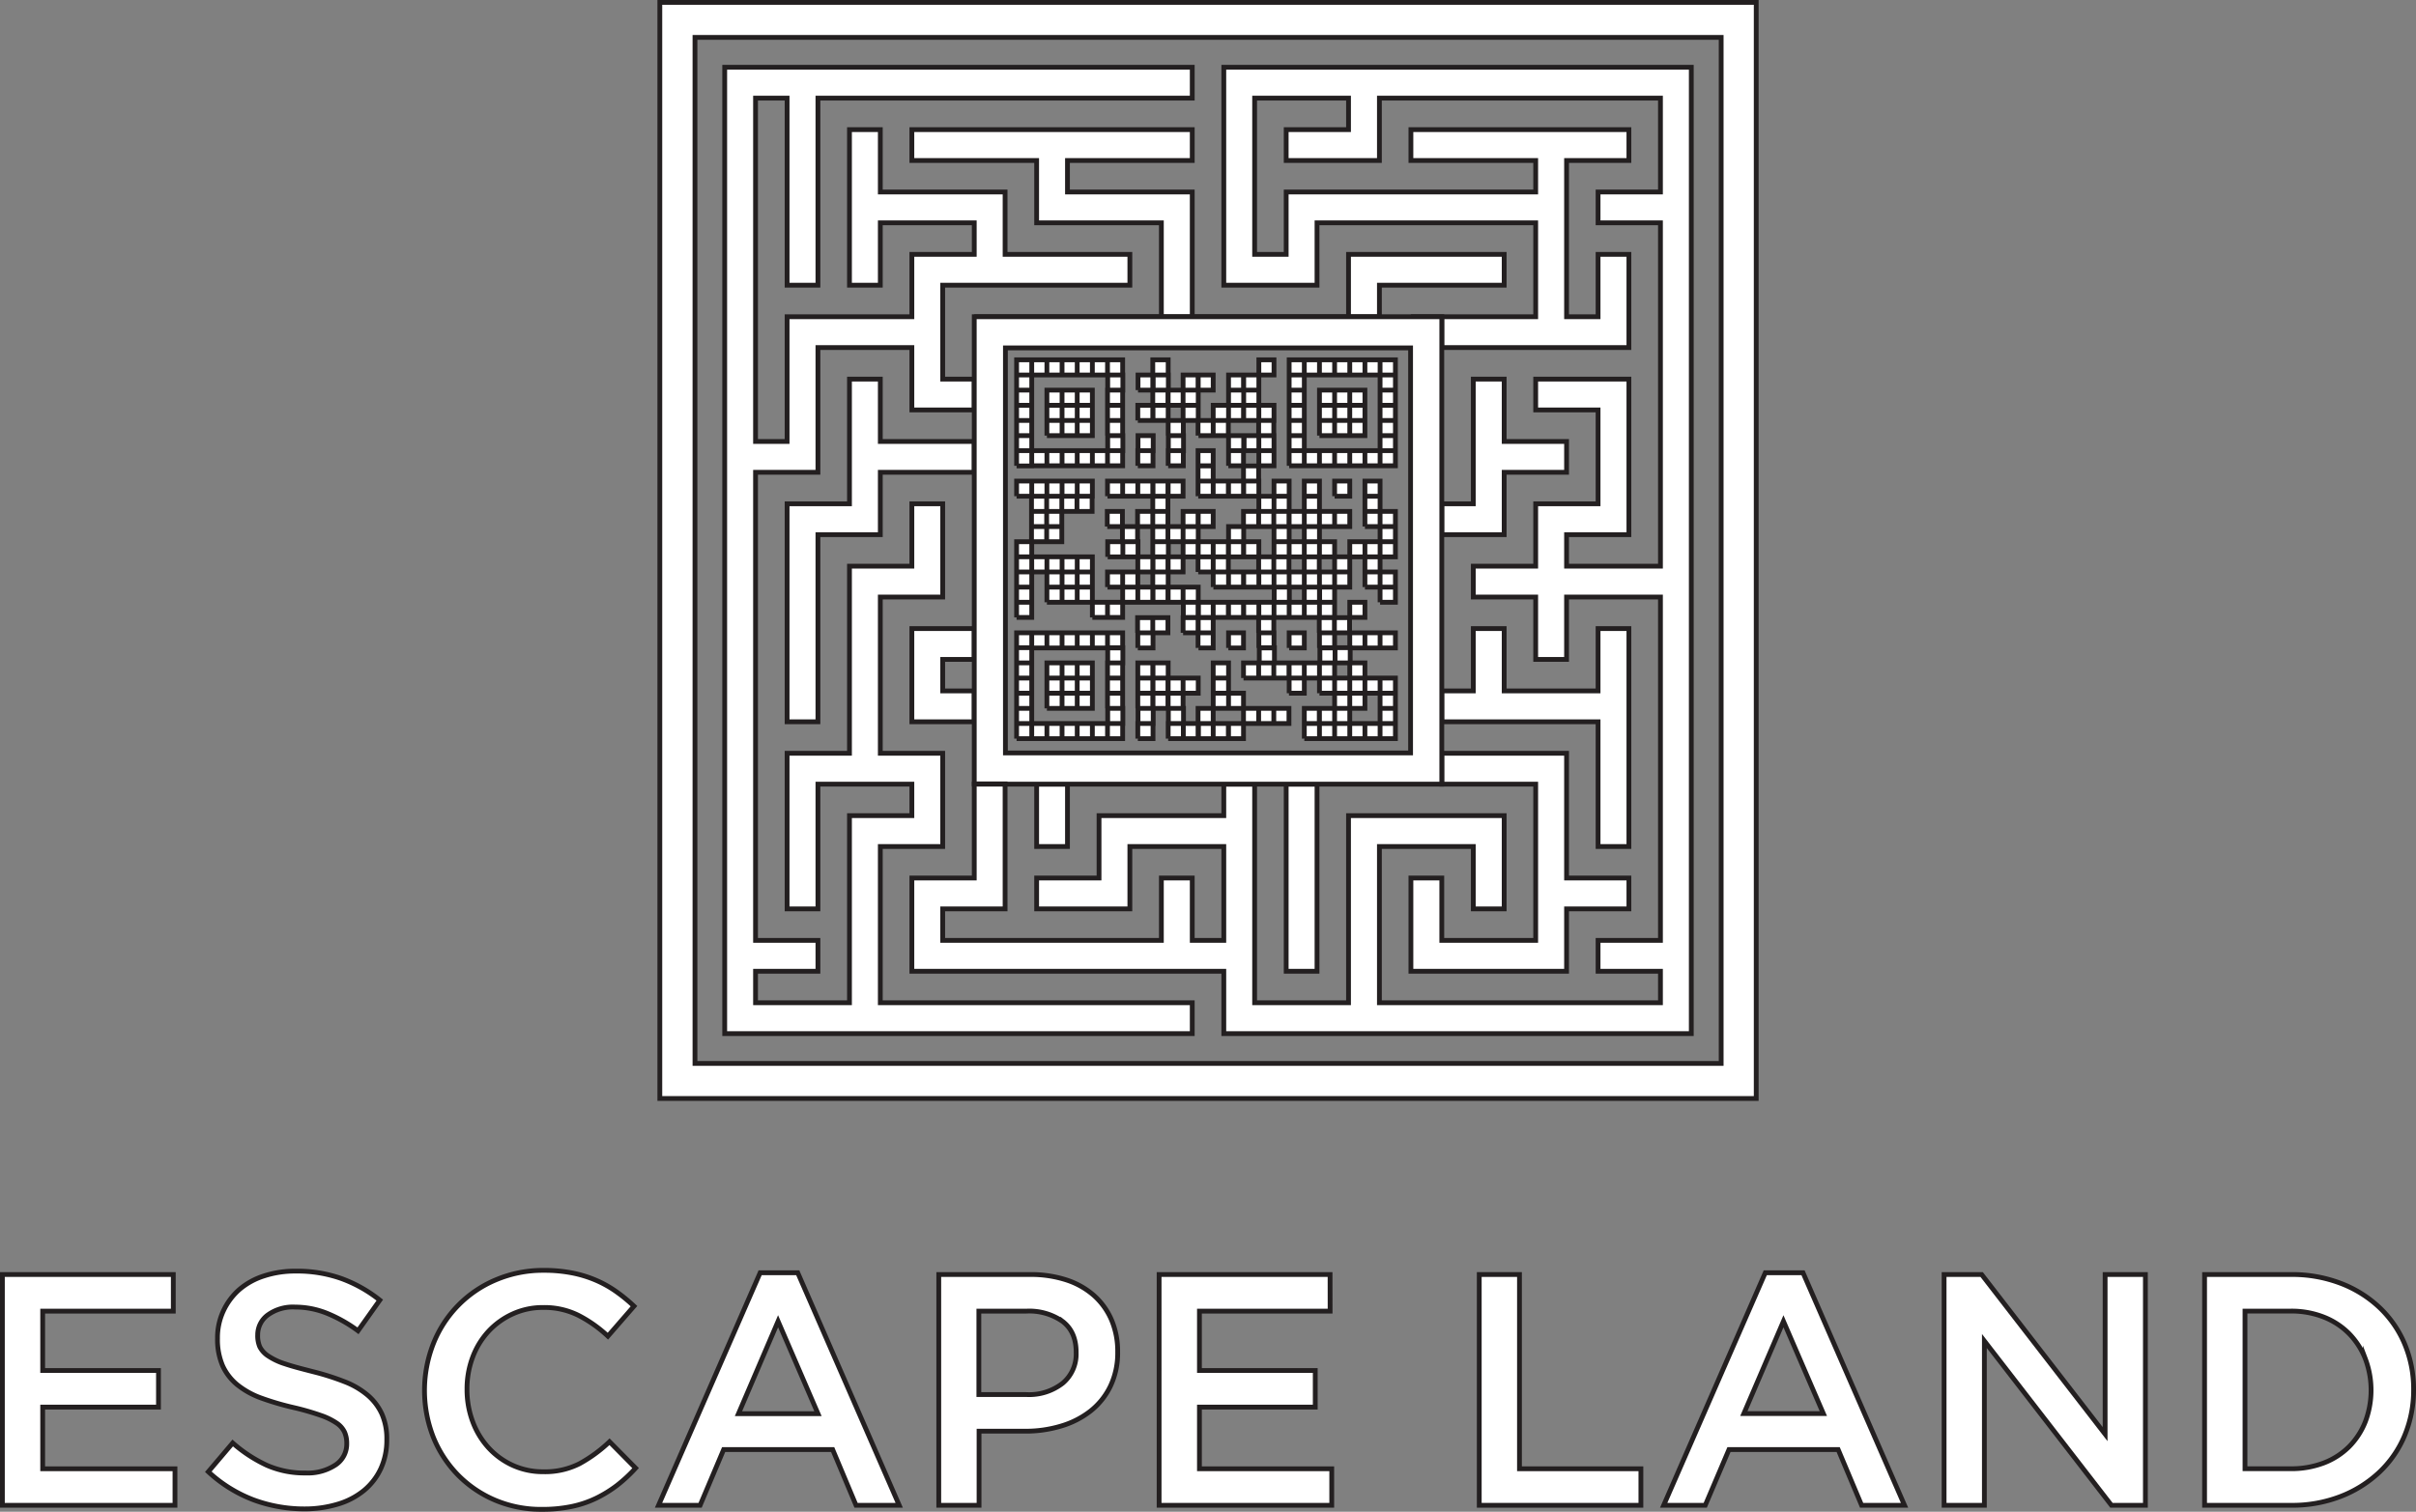
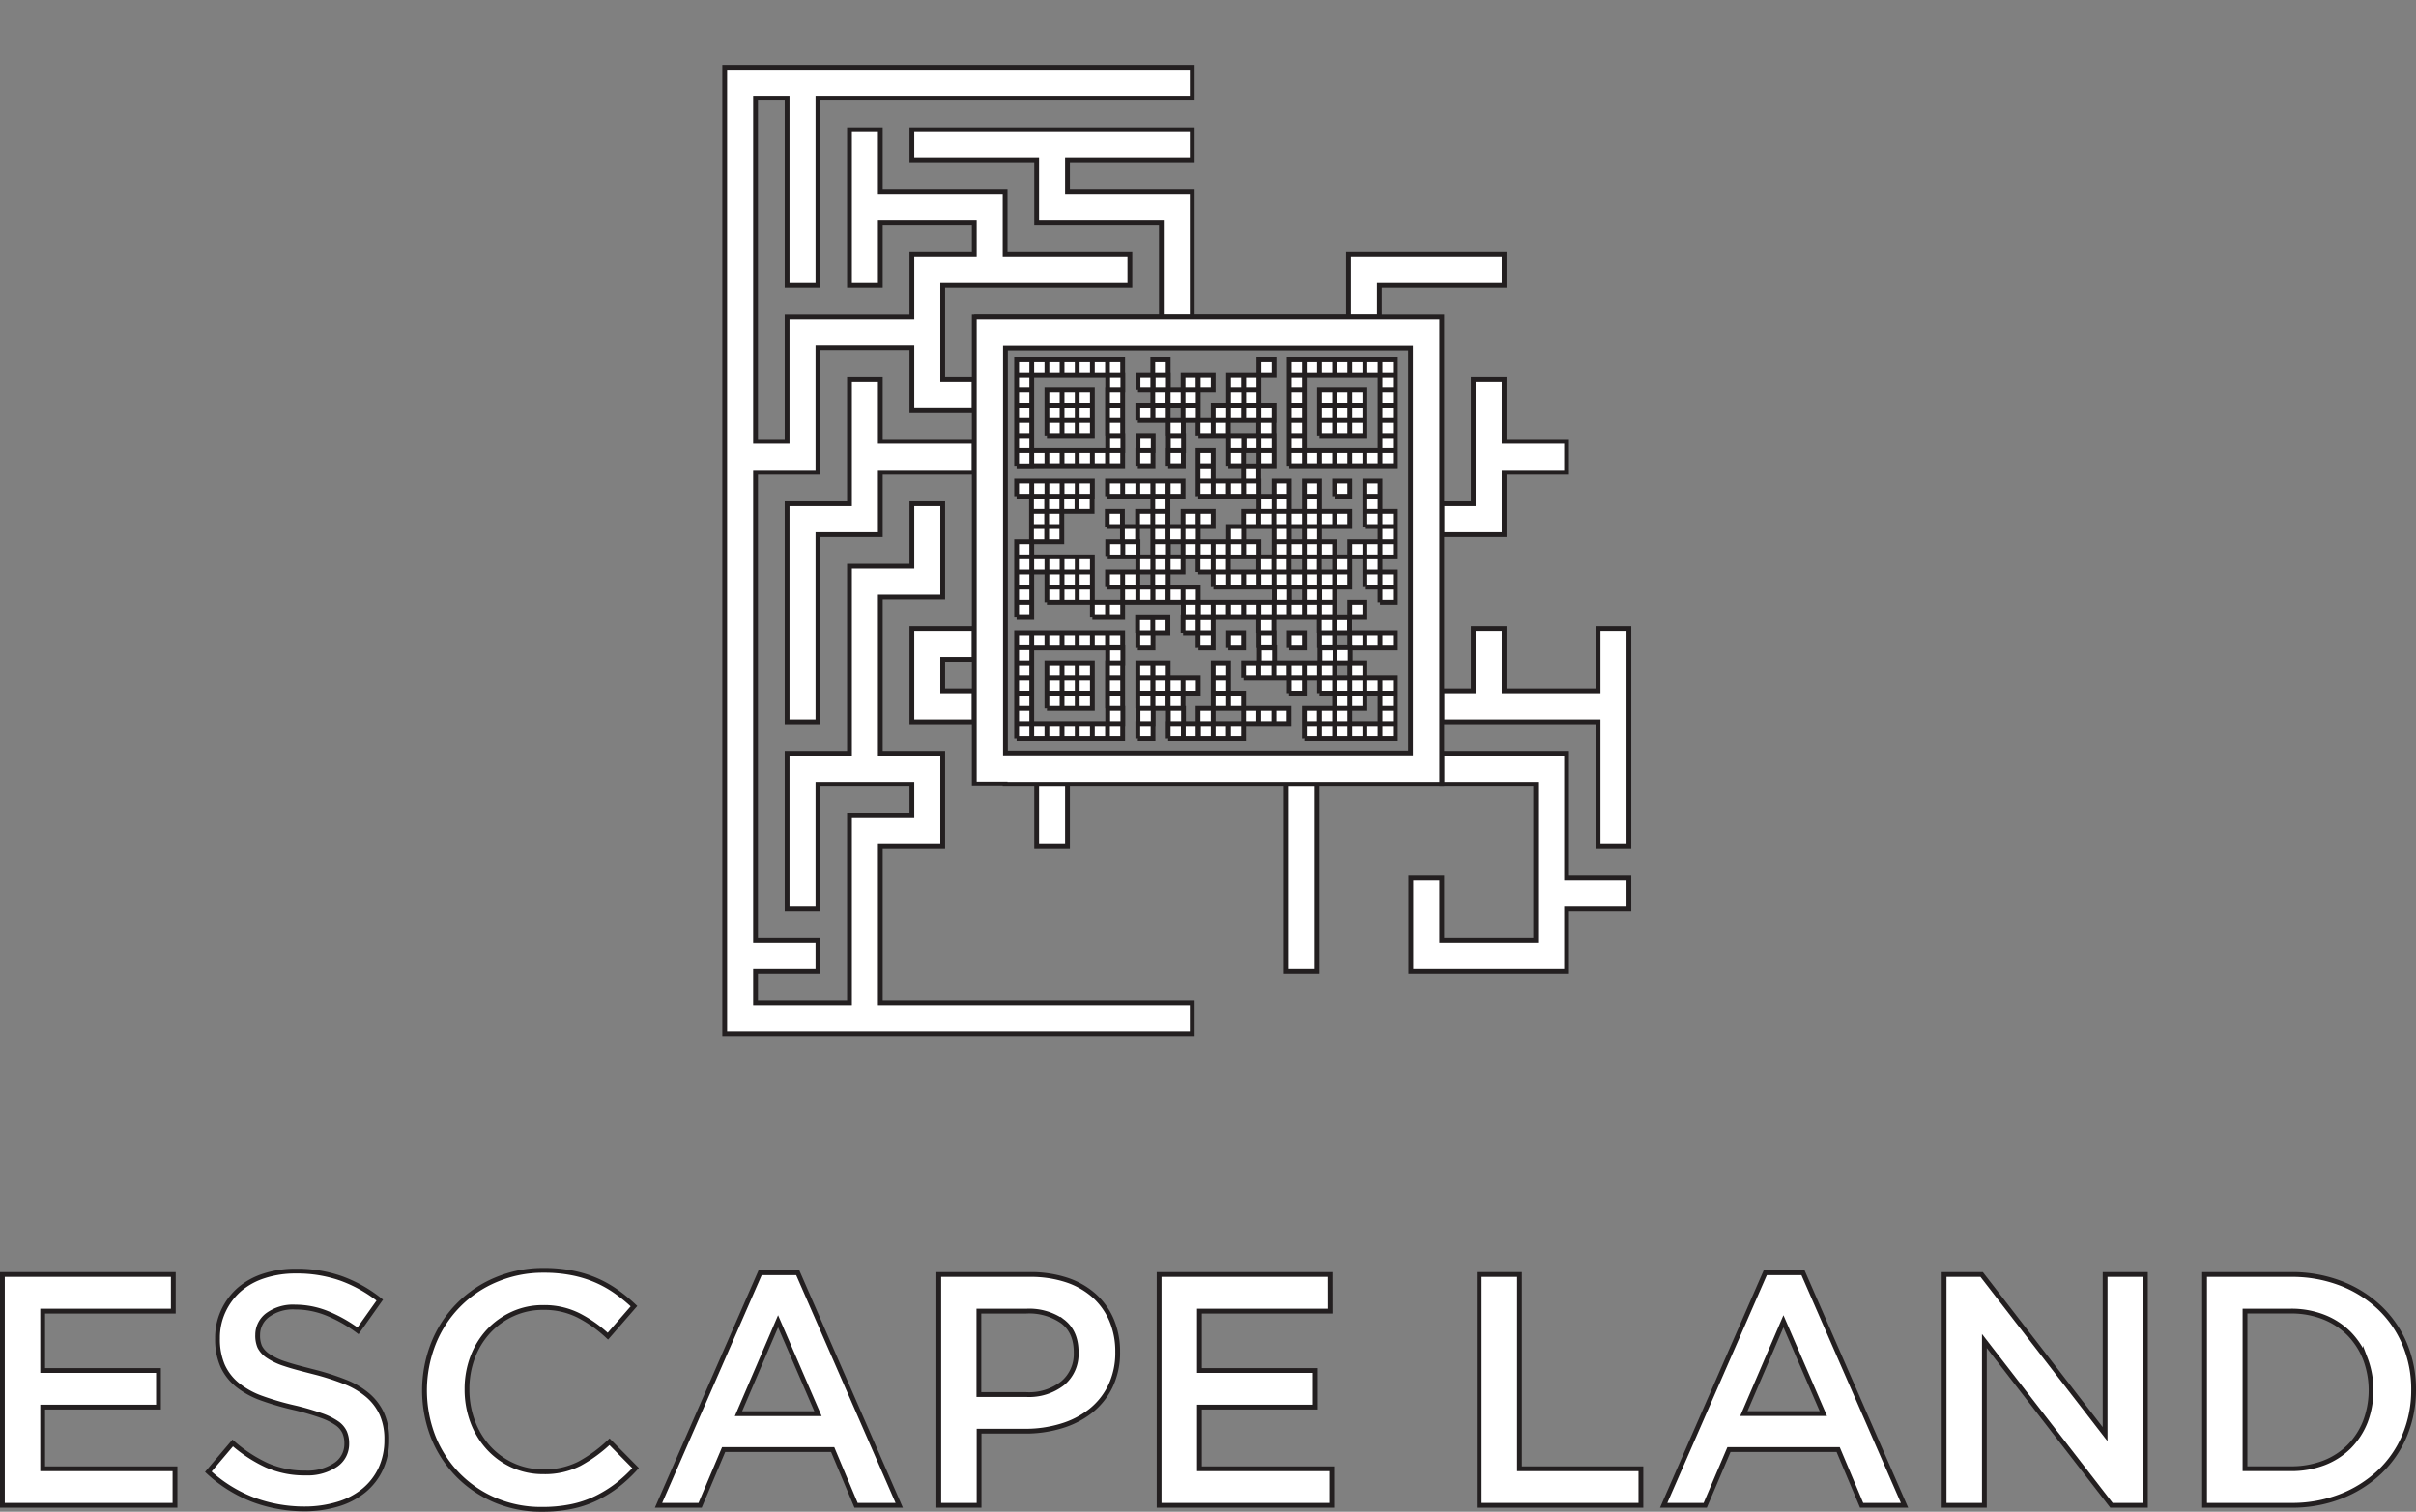
<svg xmlns="http://www.w3.org/2000/svg" viewBox="0 0 503.83 315.34">
  <rect x="0" y="0" width="503.83" height="315.34" fill="#808080" stroke="none" />
  <defs>
    <style>.cls-1{fill:#fff;stroke:#231f20;stroke-miterlimit:10;}</style>
  </defs>
  <title>Risorsa 6</title>
  <g id="Livello_2" data-name="Livello 2">
    <g id="Layer_1" data-name="Layer 1">
      <path class="cls-1" d="M36.14,273.5H8.9v12.38H33.05v7.64H8.9v12.86H36.49V314H.5V265.86H36.14Z" />
      <path class="cls-1" d="M54.17,280.93a5.06,5.06,0,0,0,1.76,1.92,13.67,13.67,0,0,0,3.52,1.65c1.49.51,3.39,1,5.69,1.59a54.28,54.28,0,0,1,6.73,2.13,16.73,16.73,0,0,1,4.86,2.86A11.25,11.25,0,0,1,79.66,295a12.72,12.72,0,0,1,1,5.26,14.21,14.21,0,0,1-1.26,6.12,13,13,0,0,1-3.52,4.54,15.56,15.56,0,0,1-5.41,2.83,23.81,23.81,0,0,1-6.94,1,30.43,30.43,0,0,1-10.67-1.89A29,29,0,0,1,43.44,307L48.53,301a29.51,29.51,0,0,0,7.09,4.64,19.44,19.44,0,0,0,8.11,1.62A10.51,10.51,0,0,0,70,305.56a5.22,5.22,0,0,0,2.31-4.48,5.73,5.73,0,0,0-.45-2.33,4.71,4.71,0,0,0-1.66-1.9,13.79,13.79,0,0,0-3.31-1.61,54.08,54.08,0,0,0-5.48-1.59,57.53,57.53,0,0,1-6.87-2,17.42,17.42,0,0,1-5-2.75,11,11,0,0,1-3.11-4,13.76,13.76,0,0,1-1.07-5.71,13.17,13.17,0,0,1,1.23-5.75A13.52,13.52,0,0,1,49.9,269a14.88,14.88,0,0,1,5.17-2.85,20.81,20.81,0,0,1,6.6-1,27.65,27.65,0,0,1,9.53,1.55,28.41,28.41,0,0,1,8,4.5l-4.54,6.4a29.68,29.68,0,0,0-6.54-3.68,17.72,17.72,0,0,0-6.54-1.27,8.94,8.94,0,0,0-5.78,1.68,5.14,5.14,0,0,0-2.06,4.1A5.87,5.87,0,0,0,54.17,280.93Z" />
      <path class="cls-1" d="M128.65,309.86a26.14,26.14,0,0,1-4.36,2.68,22.1,22.1,0,0,1-5.13,1.72,30.06,30.06,0,0,1-6.16.58,24.51,24.51,0,0,1-9.77-1.92,24,24,0,0,1-7.74-5.26,24.3,24.3,0,0,1-5.13-7.88,26.74,26.74,0,0,1,0-19.47,23.95,23.95,0,0,1,13-13.32,25.18,25.18,0,0,1,10-2,30.1,30.1,0,0,1,6,.55,24.29,24.29,0,0,1,5,1.55,23.15,23.15,0,0,1,4.2,2.37,33.9,33.9,0,0,1,3.65,3l-5.44,6.26a27,27,0,0,0-6.12-4.33,15.86,15.86,0,0,0-7.36-1.65,15,15,0,0,0-6.37,1.34,15.78,15.78,0,0,0-5.06,3.64,16.43,16.43,0,0,0-3.3,5.41,18.71,18.71,0,0,0-1.17,6.67,19,19,0,0,0,1.17,6.71,16.7,16.7,0,0,0,3.3,5.47,15.59,15.59,0,0,0,5.06,3.68,15.15,15.15,0,0,0,6.37,1.34,15.92,15.92,0,0,0,7.56-1.68,29.78,29.78,0,0,0,6.26-4.58l5.44,5.5A30.61,30.61,0,0,1,128.65,309.86Z" />
      <path class="cls-1" d="M187.52,314h-9l-4.88-11.63H150.91L146,314h-8.67l21.19-48.51h7.84Zm-25.26-38.39L154,294.89h16.58Z" />
      <path class="cls-1" d="M231.55,289.18a14.78,14.78,0,0,1-4.14,5.16,18.36,18.36,0,0,1-6.14,3.13,25.46,25.46,0,0,1-7.52,1.07h-9.58V314h-8.4V265.86h19a23.9,23.9,0,0,1,7.61,1.13,16.32,16.32,0,0,1,5.78,3.27,14.46,14.46,0,0,1,3.64,5.09,16.72,16.72,0,0,1,1.28,6.68A16.07,16.07,0,0,1,231.55,289.18Zm-9.92-13.51A12.11,12.11,0,0,0,214,273.5h-9.87v17.4H214a11.37,11.37,0,0,0,7.63-2.38,7.91,7.91,0,0,0,2.79-6.32Q224.46,277.85,221.63,275.67Z" />
      <path class="cls-1" d="M277.38,273.5H250.13v12.38h24.15v7.64H250.13v12.86h27.59V314h-36V265.86h35.65Z" />
      <path class="cls-1" d="M308.48,265.86h8.39v40.52h25.32V314H308.48Z" />
      <path class="cls-1" d="M397.17,314h-8.95l-4.89-11.63H360.56L355.61,314h-8.67l21.19-48.51H376Zm-25.25-38.39-8.26,19.26h16.58Z" />
      <path class="cls-1" d="M439,265.86h8.4V314h-7.08l-26.5-34.27V314h-8.4V265.86h7.83L439,299.16Z" />
      <path class="cls-1" d="M501.48,299.4a22.32,22.32,0,0,1-5.27,7.67,24.88,24.88,0,0,1-8.12,5.09A27.94,27.94,0,0,1,477.74,314h-18V265.86h18a28.35,28.35,0,0,1,10.35,1.82,24.48,24.48,0,0,1,8.12,5.06,22.39,22.39,0,0,1,5.27,7.64,24.29,24.29,0,0,1,1.85,9.49A24.6,24.6,0,0,1,501.48,299.4Zm-8.23-16a15.88,15.88,0,0,0-3.38-5.22,15.31,15.31,0,0,0-5.28-3.45,18.39,18.39,0,0,0-6.9-1.24h-9.52v32.88h9.52a19,19,0,0,0,6.9-1.2,15.18,15.18,0,0,0,5.28-3.39,15.4,15.4,0,0,0,3.38-5.18,18.61,18.61,0,0,0,0-13.2Z" />
-       <path id="cornice" class="cls-1" d="M137.6.5V229.14H366.24V.5ZM358.93,221.83h-214V7.8h214Z" />
      <polygon class="cls-1" points="203.16 79.08 196.59 79.08 196.59 72.5 196.59 66.07 196.59 59.49 203.17 59.49 209.6 59.49 235.62 59.49 235.62 53.06 209.6 53.06 209.6 46.48 209.6 40.05 203.17 40.05 183.58 40.05 183.58 27.04 177.15 27.04 177.15 40.05 177.15 46.48 177.15 59.49 183.58 59.49 183.58 46.48 203.17 46.48 203.17 53.06 196.59 53.06 190.16 53.06 190.16 59.49 190.16 66.07 170.57 66.07 164.14 66.07 164.14 72.5 164.14 92.09 157.56 92.09 157.56 20.47 164.14 20.47 164.14 59.49 170.57 59.49 170.57 20.47 248.63 20.47 248.63 14.03 170.57 14.03 164.14 14.03 157.56 14.03 151.13 14.03 151.13 20.47 151.13 92.09 151.13 98.52 151.13 196.16 151.13 202.6 151.13 209.17 151.13 215.61 157.56 215.61 177.15 215.61 183.58 215.61 248.63 215.61 248.63 209.17 183.58 209.17 183.58 176.58 190.16 176.58 196.59 176.58 196.59 170.14 196.59 163.57 196.59 157.13 190.16 157.13 183.58 157.13 183.58 124.54 190.16 124.54 196.59 124.54 196.59 118.1 196.59 105.09 190.16 105.09 190.16 118.1 183.58 118.1 177.15 118.1 177.15 124.54 177.15 157.13 170.57 157.13 164.14 157.13 164.14 163.57 164.14 189.59 170.57 189.59 170.57 163.57 177.15 163.57 183.58 163.57 190.16 163.57 190.16 170.14 183.58 170.14 177.15 170.14 177.15 176.58 177.15 209.17 157.56 209.17 157.56 202.6 170.57 202.6 170.57 196.16 157.56 196.16 157.56 98.52 164.14 98.52 170.57 98.52 170.57 92.09 170.57 72.5 190.16 72.5 190.16 79.08 190.16 85.51 196.59 85.51 203.16 85.51 203.16 79.08 203.16 79.08" />
      <polygon class="cls-1" points="313.68 150.56 333.26 150.56 333.26 176.58 339.69 176.58 339.69 150.56 339.69 144.12 339.69 131.12 333.26 131.12 333.26 144.12 313.68 144.12 313.68 131.12 307.24 131.12 307.24 144.12 300.67 144.12 300.67 150.56 307.24 150.56 313.68 150.56" />
      <polygon class="cls-1" points="313.68 111.53 313.68 105.09 313.68 98.52 326.69 98.52 326.69 92.09 313.68 92.09 313.68 79.08 307.24 79.08 307.24 92.09 307.24 98.52 307.24 105.09 300.67 105.09 300.67 105.1 300.67 111.53 307.24 111.53 313.68 111.53" />
      <polygon class="cls-1" points="196.59 144.12 196.59 137.55 203.16 137.55 203.16 131.12 196.59 131.12 190.16 131.12 190.16 137.55 190.16 144.12 190.16 150.56 196.59 150.56 203.16 150.56 203.16 144.12 196.59 144.12" />
      <rect class="cls-1" x="268.22" y="163.57" width="6.43" height="39.03" />
      <polygon class="cls-1" points="320.25 183.15 320.25 189.59 320.25 196.16 300.67 196.16 300.67 183.15 294.23 183.15 294.23 196.16 294.23 202.6 300.67 202.6 320.25 202.6 326.69 202.6 326.69 196.16 326.69 189.59 339.69 189.59 339.69 183.15 326.69 183.15 326.69 163.57 326.69 157.13 320.25 157.13 300.67 157.13 300.67 157.13 300.67 163.57 320.25 163.57 320.25 183.15" />
      <polygon class="cls-1" points="235.62 66.07 242.19 66.07 248.63 66.07 255.2 66.07 261.64 66.07 281.22 66.07 287.66 66.07 287.66 66.07 287.66 59.49 313.68 59.49 313.68 53.06 287.66 53.06 281.22 53.06 281.22 59.49 281.22 66.07 261.64 66.07 255.21 66.07 248.63 66.07 248.63 46.48 248.63 40.05 242.19 40.05 222.61 40.05 222.61 33.48 248.63 33.48 248.63 27.04 222.61 27.04 216.18 27.04 190.16 27.04 190.16 33.48 216.18 33.48 216.18 40.05 216.18 46.48 222.61 46.48 242.19 46.48 242.19 66.07 235.62 66.07 229.19 66.07 203.17 66.07 203.17 66.07 229.18 66.07 235.62 66.07" />
-       <polygon class="cls-1" points="346.27 14.03 287.66 14.03 281.22 14.03 261.64 14.03 255.21 14.03 255.21 20.47 255.21 53.06 255.21 59.49 261.64 59.49 268.22 59.49 274.65 59.49 274.65 53.06 274.65 46.48 320.25 46.48 320.25 66.07 300.67 66.07 294.23 66.07 294.23 66.07 294.23 66.07 300.67 66.07 300.67 72.5 300.67 72.5 320.25 72.5 326.69 72.5 333.26 72.5 339.69 72.5 339.69 66.07 339.69 53.06 333.26 53.06 333.26 66.07 326.69 66.07 326.69 46.48 326.69 40.05 326.69 33.48 339.69 33.48 339.69 27.04 326.69 27.04 320.25 27.04 294.23 27.04 294.23 33.48 320.25 33.48 320.25 40.05 274.65 40.05 268.22 40.05 268.22 46.48 268.22 53.06 261.64 53.06 261.64 20.47 281.22 20.47 281.22 27.04 268.22 27.04 268.22 33.48 281.22 33.48 287.66 33.48 287.66 27.04 287.66 20.47 346.27 20.47 346.27 40.05 333.26 40.05 333.26 46.48 346.27 46.48 346.27 118.1 326.69 118.1 326.69 111.53 333.26 111.53 339.69 111.53 339.69 105.09 339.69 85.51 339.69 79.08 333.26 79.08 320.25 79.08 320.25 85.51 333.26 85.51 333.26 105.09 326.69 105.09 320.25 105.09 320.25 111.53 320.25 118.1 307.24 118.1 307.24 124.54 320.25 124.54 320.25 137.55 326.69 137.55 326.69 124.54 346.27 124.54 346.27 196.16 333.26 196.16 333.26 202.6 346.27 202.6 346.27 209.17 287.66 209.17 287.66 176.58 307.24 176.58 307.24 189.59 313.68 189.59 313.68 176.58 313.68 170.14 307.24 170.14 287.66 170.14 281.22 170.14 281.22 176.58 281.22 209.17 261.64 209.17 261.64 202.6 261.64 196.16 261.64 176.58 261.64 170.14 261.64 163.57 261.64 163.57 255.21 163.57 255.21 170.14 235.62 170.14 229.19 170.14 229.19 176.58 229.19 183.15 216.18 183.15 216.18 189.59 229.19 189.59 235.62 189.59 235.62 183.15 235.62 176.58 255.21 176.58 255.21 196.16 248.63 196.16 248.63 183.15 242.19 183.15 242.19 196.16 196.59 196.16 196.59 189.59 203.17 189.59 209.6 189.59 209.6 183.15 209.6 163.57 209.6 163.57 203.17 163.57 203.17 183.15 196.59 183.15 190.16 183.15 190.16 189.59 190.16 196.16 190.16 202.6 196.59 202.6 242.19 202.6 248.63 202.6 255.21 202.6 255.21 209.17 255.21 215.61 261.64 215.61 281.22 215.61 287.66 215.61 346.27 215.61 352.7 215.61 352.7 209.17 352.7 202.6 352.7 196.16 352.7 124.54 352.7 118.1 352.7 46.48 352.7 40.05 352.7 20.47 352.7 14.03 346.27 14.03" />
      <polygon class="cls-1" points="183.58 92.09 183.58 79.08 177.15 79.08 177.15 92.09 177.15 98.52 177.15 105.09 170.57 105.09 164.14 105.09 164.14 111.53 164.14 150.56 170.57 150.56 170.57 111.53 177.15 111.53 183.58 111.53 183.58 105.09 183.58 98.52 203.16 98.52 203.16 92.09 183.58 92.09" />
      <polygon class="cls-1" points="222.61 176.58 222.61 163.57 222.61 163.57 216.18 163.57 216.18 176.58 222.61 176.58" />
      <path class="cls-1" d="M209.6,163.57h91.07v-6.44h0v-6.57h0v-39h0V105.1h0V98.52h0V92.09h0V72.5h0V66.07h-97.5v13h0v6.43h0v6.58h0v6.43h0v39h0v13h0v13h6.43Zm.07-52v-39h84.49v84.49H209.67Z" />
      <path id="qr_code" data-name="qr code" class="cls-1" d="M212,154.08h3.16v-3.16H212v3.16m3.16,0h3.16v-3.16h-3.16v3.16m3.16,0h3.16v-3.16h-3.16v3.16m3.16,0h3.16v-3.16h-3.16v3.16m3.16,0h3.16v-3.16h-3.16v3.16m3.16,0h3.16v-3.16h-3.16v3.16m3.16,0h3.16v-3.16h-3.16v3.16m6.32,0h3.17v-3.16h-3.17v3.16m6.33,0h3.16v-3.16h-3.16v3.16m3.16,0h3.16v-3.16h-3.16v3.16m3.16,0H253v-3.16h-3.16v3.16m3.16,0h3.16v-3.16H253v3.16m3.16,0h3.16v-3.16H256.2v3.16m15.8,0h3.16v-3.16H272v3.16m3.16,0h3.16v-3.16h-3.16v3.16m3.16,0h3.16v-3.16h-3.16v3.16m3.16,0h3.16v-3.16h-3.16v3.16m3.16,0h3.16v-3.16h-3.16v3.16m3.16,0H291v-3.16H287.8v3.16M212,150.92h3.16v-3.16H212v3.16m19,0h3.16v-3.16h-3.16v3.16m6.32,0h3.17v-3.16h-3.17v3.16m6.33,0h3.16v-3.16h-3.16v3.16m6.32,0H253v-3.16h-3.16v3.16m9.48,0h3.16v-3.16h-3.16v3.16m3.16,0h3.16v-3.16h-3.16v3.16m3.16,0h3.16v-3.16h-3.16v3.16m6.32,0h3.16v-3.16H272v3.16m3.16,0h3.16v-3.16h-3.16v3.16m3.16,0h3.16v-3.16h-3.16v3.16m9.48,0H291v-3.16H287.8v3.16M212,147.76h3.16V144.6H212v3.16m6.32,0h3.16V144.6h-3.16v3.16m3.16,0h3.16V144.6h-3.16v3.16m3.16,0h3.16V144.6h-3.16v3.16m6.32,0h3.16V144.6h-3.16v3.16m6.32,0h3.17V144.6h-3.17v3.16m3.17,0h3.16V144.6H240.4v3.16m3.16,0h3.16V144.6h-3.16v3.16m9.48,0h3.16V144.6H253v3.16m3.16,0h3.16V144.6H256.2v3.16m22.12,0h3.16V144.6h-3.16v3.16m3.16,0h3.16V144.6h-3.16v3.16m6.32,0H291V144.6H287.8v3.16M212,144.6h3.16v-3.16H212v3.16m6.32,0h3.16v-3.16h-3.16v3.16m3.16,0h3.16v-3.16h-3.16v3.16m3.16,0h3.16v-3.16h-3.16v3.16m6.32,0h3.16v-3.16h-3.16v3.16m6.32,0h3.17v-3.16h-3.17v3.16m3.17,0h3.16v-3.16H240.4v3.16m3.16,0h3.16v-3.16h-3.16v3.16m3.16,0h3.16v-3.16h-3.16v3.16m6.32,0h3.16v-3.16H253v3.16m15.8,0H272v-3.16h-3.16v3.16m6.32,0h3.16v-3.16h-3.16v3.16m3.16,0h3.16v-3.16h-3.16v3.16m3.16,0h3.16v-3.16h-3.16v3.16m3.16,0h3.16v-3.16h-3.16v3.16m3.16,0H291v-3.16H287.8v3.16M212,141.44h3.16v-3.16H212v3.16m6.32,0h3.16v-3.16h-3.16v3.16m3.16,0h3.16v-3.16h-3.16v3.16m3.16,0h3.16v-3.16h-3.16v3.16m6.32,0h3.16v-3.16h-3.16v3.16m6.32,0h3.17v-3.16h-3.17v3.16m3.17,0h3.16v-3.16H240.4v3.16m12.64,0h3.16v-3.16H253v3.16m6.32,0h3.16v-3.16h-3.16v3.16m3.16,0h3.16v-3.16h-3.16v3.16m3.16,0h3.16v-3.16h-3.16v3.16m3.16,0H272v-3.16h-3.16v3.16m3.16,0h3.16v-3.16H272v3.16m3.16,0h3.16v-3.16h-3.16v3.16m6.32,0h3.16v-3.16h-3.16v3.16M212,138.28h3.16v-3.17H212v3.17m19,0h3.16v-3.17h-3.16v3.17m31.61,0h3.16v-3.17h-3.16v3.17m12.64,0h3.16v-3.17h-3.16v3.17m3.16,0h3.16v-3.17h-3.16v3.17M212,135.11h3.16V132H212v3.16m3.16,0h3.16V132h-3.16v3.16m3.16,0h3.16V132h-3.16v3.16m3.16,0h3.16V132h-3.16v3.16m3.16,0h3.16V132h-3.16v3.16m3.16,0h3.16V132h-3.16v3.16m3.16,0h3.16V132h-3.16v3.16m6.32,0h3.17V132h-3.17v3.16m12.65,0H253V132h-3.16v3.16m6.32,0h3.16V132H256.2v3.16m6.32,0h3.16V132h-3.16v3.16m6.32,0H272V132h-3.16v3.16m6.32,0h3.16V132h-3.16v3.16m6.32,0h3.16V132h-3.16v3.16m3.16,0h3.16V132h-3.16v3.16m3.16,0H291V132H287.8v3.16M237.23,132h3.17v-3.16h-3.17V132m3.17,0h3.16v-3.16H240.4V132m6.32,0h3.16v-3.16h-3.16V132m3.16,0H253v-3.16h-3.16V132m12.64,0h3.16v-3.16h-3.16V132m12.64,0h3.16v-3.16h-3.16V132m3.16,0h3.16v-3.16h-3.16V132M212,128.79h3.16v-3.16H212v3.16m15.8,0h3.16v-3.16h-3.16v3.16m3.16,0h3.16v-3.16h-3.16v3.16m15.81,0h3.16v-3.16h-3.16v3.16m3.16,0H253v-3.16h-3.16v3.16m3.16,0h3.16v-3.16H253v3.16m3.16,0h3.16v-3.16H256.2v3.16m3.16,0h3.16v-3.16h-3.16v3.16m3.16,0h3.16v-3.16h-3.16v3.16m3.16,0h3.16v-3.16h-3.16v3.16m3.16,0H272v-3.16h-3.16v3.16m3.16,0h3.16v-3.16H272v3.16m3.16,0h3.16v-3.16h-3.16v3.16m6.32,0h3.16v-3.16h-3.16v3.16M212,125.63h3.16v-3.16H212v3.16m6.32,0h3.16v-3.16h-3.16v3.16m3.16,0h3.16v-3.16h-3.16v3.16m3.16,0h3.16v-3.16h-3.16v3.16m9.48,0h3.16v-3.16h-3.16v3.16m3.16,0h3.17v-3.16h-3.17v3.16m3.17,0h3.16v-3.16H240.4v3.16m3.16,0h3.16v-3.16h-3.16v3.16m3.16,0h3.16v-3.16h-3.16v3.16m19,0h3.16v-3.16h-3.16v3.16m6.32,0h3.16v-3.16H272v3.16m3.16,0h3.16v-3.16h-3.16v3.16m12.64,0H291v-3.16H287.8v3.16M212,122.47h3.16v-3.16H212v3.16m6.32,0h3.16v-3.16h-3.16v3.16m3.16,0h3.16v-3.16h-3.16v3.16m3.16,0h3.16v-3.16h-3.16v3.16m6.32,0h3.16v-3.16h-3.16v3.16m3.16,0h3.16v-3.16h-3.16v3.16m6.33,0h3.16v-3.16H240.4v3.16m12.64,0h3.16v-3.16H253v3.16m3.16,0h3.16v-3.16H256.2v3.16m3.16,0h3.16v-3.16h-3.16v3.16m3.16,0h3.16v-3.16h-3.16v3.16m3.16,0h3.16v-3.16h-3.16v3.16m3.16,0H272v-3.16h-3.16v3.16m3.16,0h3.16v-3.16H272v3.16m3.16,0h3.16v-3.16h-3.16v3.16m3.16,0h3.16v-3.16h-3.16v3.16m6.32,0h3.16v-3.16h-3.16v3.16m3.16,0H291v-3.16H287.8v3.16M212,119.31h3.16v-3.16H212v3.16m3.16,0h3.16v-3.16h-3.16v3.16m3.16,0h3.16v-3.16h-3.16v3.16m3.16,0h3.16v-3.16h-3.16v3.16m3.16,0h3.16v-3.16h-3.16v3.16m12.64,0h3.17v-3.16h-3.17v3.16m3.17,0h3.16v-3.16H240.4v3.16m3.16,0h3.16v-3.16h-3.16v3.16m6.32,0H253v-3.16h-3.16v3.16m3.16,0h3.16v-3.16H253v3.16m9.48,0h3.16v-3.16h-3.16v3.16m3.16,0h3.16v-3.16h-3.16v3.16m6.32,0h3.16v-3.16H272v3.16m6.32,0h3.16v-3.16h-3.16v3.16m6.32,0h3.16v-3.16h-3.16v3.16M212,116.15h3.16V113H212v3.16m19,0h3.16V113h-3.16v3.16m3.16,0h3.16V113h-3.16v3.16m6.33,0h3.16V113H240.4v3.16m6.32,0h3.16V113h-3.16v3.16m3.16,0H253V113h-3.16v3.16m3.16,0h3.16V113H253v3.16m3.16,0h3.16V113H256.2v3.16m3.16,0h3.16V113h-3.16v3.16m6.32,0h3.16V113h-3.16v3.16m3.16,0H272V113h-3.16v3.16m3.16,0h3.16V113H272v3.16m3.16,0h3.16V113h-3.16v3.16m6.32,0h3.16V113h-3.16v3.16m3.16,0h3.16V113h-3.16v3.16m3.16,0H291V113H287.8v3.16M215.11,113h3.16v-3.16h-3.16V113m3.16,0h3.16v-3.16h-3.16V113m15.8,0h3.16v-3.16h-3.16V113m6.33,0h3.16v-3.16H240.4V113m3.16,0h3.16v-3.16h-3.16V113m3.16,0h3.16v-3.16h-3.16V113m9.48,0h3.16v-3.16H256.2V113m9.48,0h3.16v-3.16h-3.16V113m6.32,0h3.16v-3.16H272V113m15.8,0H291v-3.16H287.8V113m-72.69-3.16h3.16v-3.16h-3.16v3.16m3.16,0h3.16v-3.16h-3.16v3.16m12.64,0h3.16v-3.16h-3.16v3.16m6.32,0h3.17v-3.16h-3.17v3.16m3.17,0h3.16v-3.16H240.4v3.16m6.32,0h3.16v-3.16h-3.16v3.16m3.16,0H253v-3.16h-3.16v3.16m9.48,0h3.16v-3.16h-3.16v3.16m3.16,0h3.16v-3.16h-3.16v3.16m3.16,0h3.16v-3.16h-3.16v3.16m3.16,0H272v-3.16h-3.16v3.16m3.16,0h3.16v-3.16H272v3.16m3.16,0h3.16v-3.16h-3.16v3.16m3.16,0h3.16v-3.16h-3.16v3.16m6.32,0h3.16v-3.16h-3.16v3.16m3.16,0H291v-3.16H287.8v3.16m-72.69-3.16h3.16v-3.16h-3.16v3.16m3.16,0h3.16v-3.16h-3.16v3.16m3.16,0h3.16v-3.16h-3.16v3.16m3.16,0h3.16v-3.16h-3.16v3.16m15.81,0h3.16v-3.16H240.4v3.16m22.12,0h3.16v-3.16h-3.16v3.16m3.16,0h3.16v-3.16h-3.16v3.16m6.32,0h3.16v-3.16H272v3.16m12.64,0h3.16v-3.16h-3.16v3.16M212,103.51h3.16v-3.16H212v3.16m3.16,0h3.16v-3.16h-3.16v3.16m3.16,0h3.16v-3.16h-3.16v3.16m3.16,0h3.16v-3.16h-3.16v3.16m3.16,0h3.16v-3.16h-3.16v3.16m6.32,0h3.16v-3.16h-3.16v3.16m3.16,0h3.16v-3.16h-3.16v3.16m3.16,0h3.17v-3.16h-3.17v3.16m3.17,0h3.16v-3.16H240.4v3.16m3.16,0h3.16v-3.16h-3.16v3.16m6.32,0H253v-3.16h-3.16v3.16m3.16,0h3.16v-3.16H253v3.16m3.16,0h3.16v-3.16H256.2v3.16m3.16,0h3.16v-3.16h-3.16v3.16m6.32,0h3.16v-3.16h-3.16v3.16m6.32,0h3.16v-3.16H272v3.16m6.32,0h3.16v-3.16h-3.16v3.16m6.32,0h3.16v-3.16h-3.16v3.16m-34.76-3.16H253V97.19h-3.16v3.16m9.48,0h3.16V97.19h-3.16v3.16M212,97.19h3.16V94H212v3.16m3.16,0h3.16V94h-3.16v3.16m3.16,0h3.16V94h-3.16v3.16m3.16,0h3.16V94h-3.16v3.16m3.16,0h3.16V94h-3.16v3.16m3.16,0h3.16V94h-3.16v3.16m3.16,0h3.16V94h-3.16v3.16m6.32,0h3.17V94h-3.17v3.16m6.33,0h3.16V94h-3.16v3.16m6.32,0H253V94h-3.16v3.16m6.32,0h3.16V94H256.2v3.16m6.32,0h3.16V94h-3.16v3.16m6.32,0H272V94h-3.16v3.16m3.16,0h3.16V94H272v3.16m3.16,0h3.16V94h-3.16v3.16m3.16,0h3.16V94h-3.16v3.16m3.16,0h3.16V94h-3.16v3.16m3.16,0h3.16V94h-3.16v3.16m3.16,0H291V94H287.8v3.16M212,94h3.16V90.87H212V94m19,0h3.16V90.87h-3.16V94m6.32,0h3.17V90.87h-3.17V94m6.33,0h3.16V90.87h-3.16V94m12.64,0h3.16V90.87H256.2V94m3.16,0h3.16V90.87h-3.16V94m3.16,0h3.16V90.87h-3.16V94m6.32,0H272V90.87h-3.16V94m19,0H291V90.87H287.8V94M212,90.87h3.16V87.71H212v3.16m6.32,0h3.16V87.71h-3.16v3.16m3.16,0h3.16V87.71h-3.16v3.16m3.16,0h3.16V87.71h-3.16v3.16m6.32,0h3.16V87.71h-3.16v3.16m12.65,0h3.16V87.71h-3.16v3.16m6.32,0H253V87.71h-3.16v3.16m3.16,0h3.16V87.71H253v3.16m9.48,0h3.16V87.71h-3.16v3.16m6.32,0H272V87.71h-3.16v3.16m6.32,0h3.16V87.71h-3.16v3.16m3.16,0h3.16V87.71h-3.16v3.16m3.16,0h3.16V87.71h-3.16v3.16m6.32,0H291V87.71H287.8v3.16M212,87.71h3.16V84.54H212v3.17m6.32,0h3.16V84.54h-3.16v3.17m3.16,0h3.16V84.54h-3.16v3.17m3.16,0h3.16V84.54h-3.16v3.17m6.32,0h3.16V84.54h-3.16v3.17m6.32,0h3.17V84.54h-3.17v3.17m3.17,0h3.16V84.54H240.4v3.17m6.32,0h3.16V84.54h-3.16v3.17m6.32,0h3.16V84.54H253v3.17m3.16,0h3.16V84.54H256.2v3.17m3.16,0h3.16V84.54h-3.16v3.17m3.16,0h3.16V84.54h-3.16v3.17m6.32,0H272V84.54h-3.16v3.17m6.32,0h3.16V84.54h-3.16v3.17m3.16,0h3.16V84.54h-3.16v3.17m3.16,0h3.16V84.54h-3.16v3.17m6.32,0H291V84.54H287.8v3.17M212,84.54h3.16V81.38H212v3.16m6.32,0h3.16V81.38h-3.16v3.16m3.16,0h3.16V81.38h-3.16v3.16m3.16,0h3.16V81.38h-3.16v3.16m6.32,0h3.16V81.38h-3.16v3.16m9.49,0h3.16V81.38H240.4v3.16m3.16,0h3.16V81.38h-3.16v3.16m3.16,0h3.16V81.38h-3.16v3.16m9.48,0h3.16V81.38H256.2v3.16m3.16,0h3.16V81.38h-3.16v3.16m9.48,0H272V81.38h-3.16v3.16m6.32,0h3.16V81.38h-3.16v3.16m3.16,0h3.16V81.38h-3.16v3.16m3.16,0h3.16V81.38h-3.16v3.16m6.32,0H291V81.38H287.8v3.16M212,81.38h3.16V78.22H212v3.16m19,0h3.16V78.22h-3.16v3.16m6.32,0h3.17V78.22h-3.17v3.16m3.17,0h3.16V78.22H240.4v3.16m6.32,0h3.16V78.22h-3.16v3.16m3.16,0H253V78.22h-3.16v3.16m6.32,0h3.16V78.22H256.2v3.16m3.16,0h3.16V78.22h-3.16v3.16m9.48,0H272V78.22h-3.16v3.16m19,0H291V78.22H287.8v3.16M212,78.22h3.16V75.06H212v3.16m3.16,0h3.16V75.06h-3.16v3.16m3.16,0h3.16V75.06h-3.16v3.16m3.16,0h3.16V75.06h-3.16v3.16m3.16,0h3.16V75.06h-3.16v3.16m3.16,0h3.16V75.06h-3.16v3.16m3.16,0h3.16V75.06h-3.16v3.16m9.49,0h3.16V75.06H240.4v3.16m22.12,0h3.16V75.06h-3.16v3.16m6.32,0H272V75.06h-3.16v3.16m3.16,0h3.16V75.06H272v3.16m3.16,0h3.16V75.06h-3.16v3.16m3.16,0h3.16V75.06h-3.16v3.16m3.16,0h3.16V75.06h-3.16v3.16m3.16,0h3.16V75.06h-3.16v3.16m3.16,0H291V75.06H287.8v3.16Z" />
    </g>
  </g>
</svg>